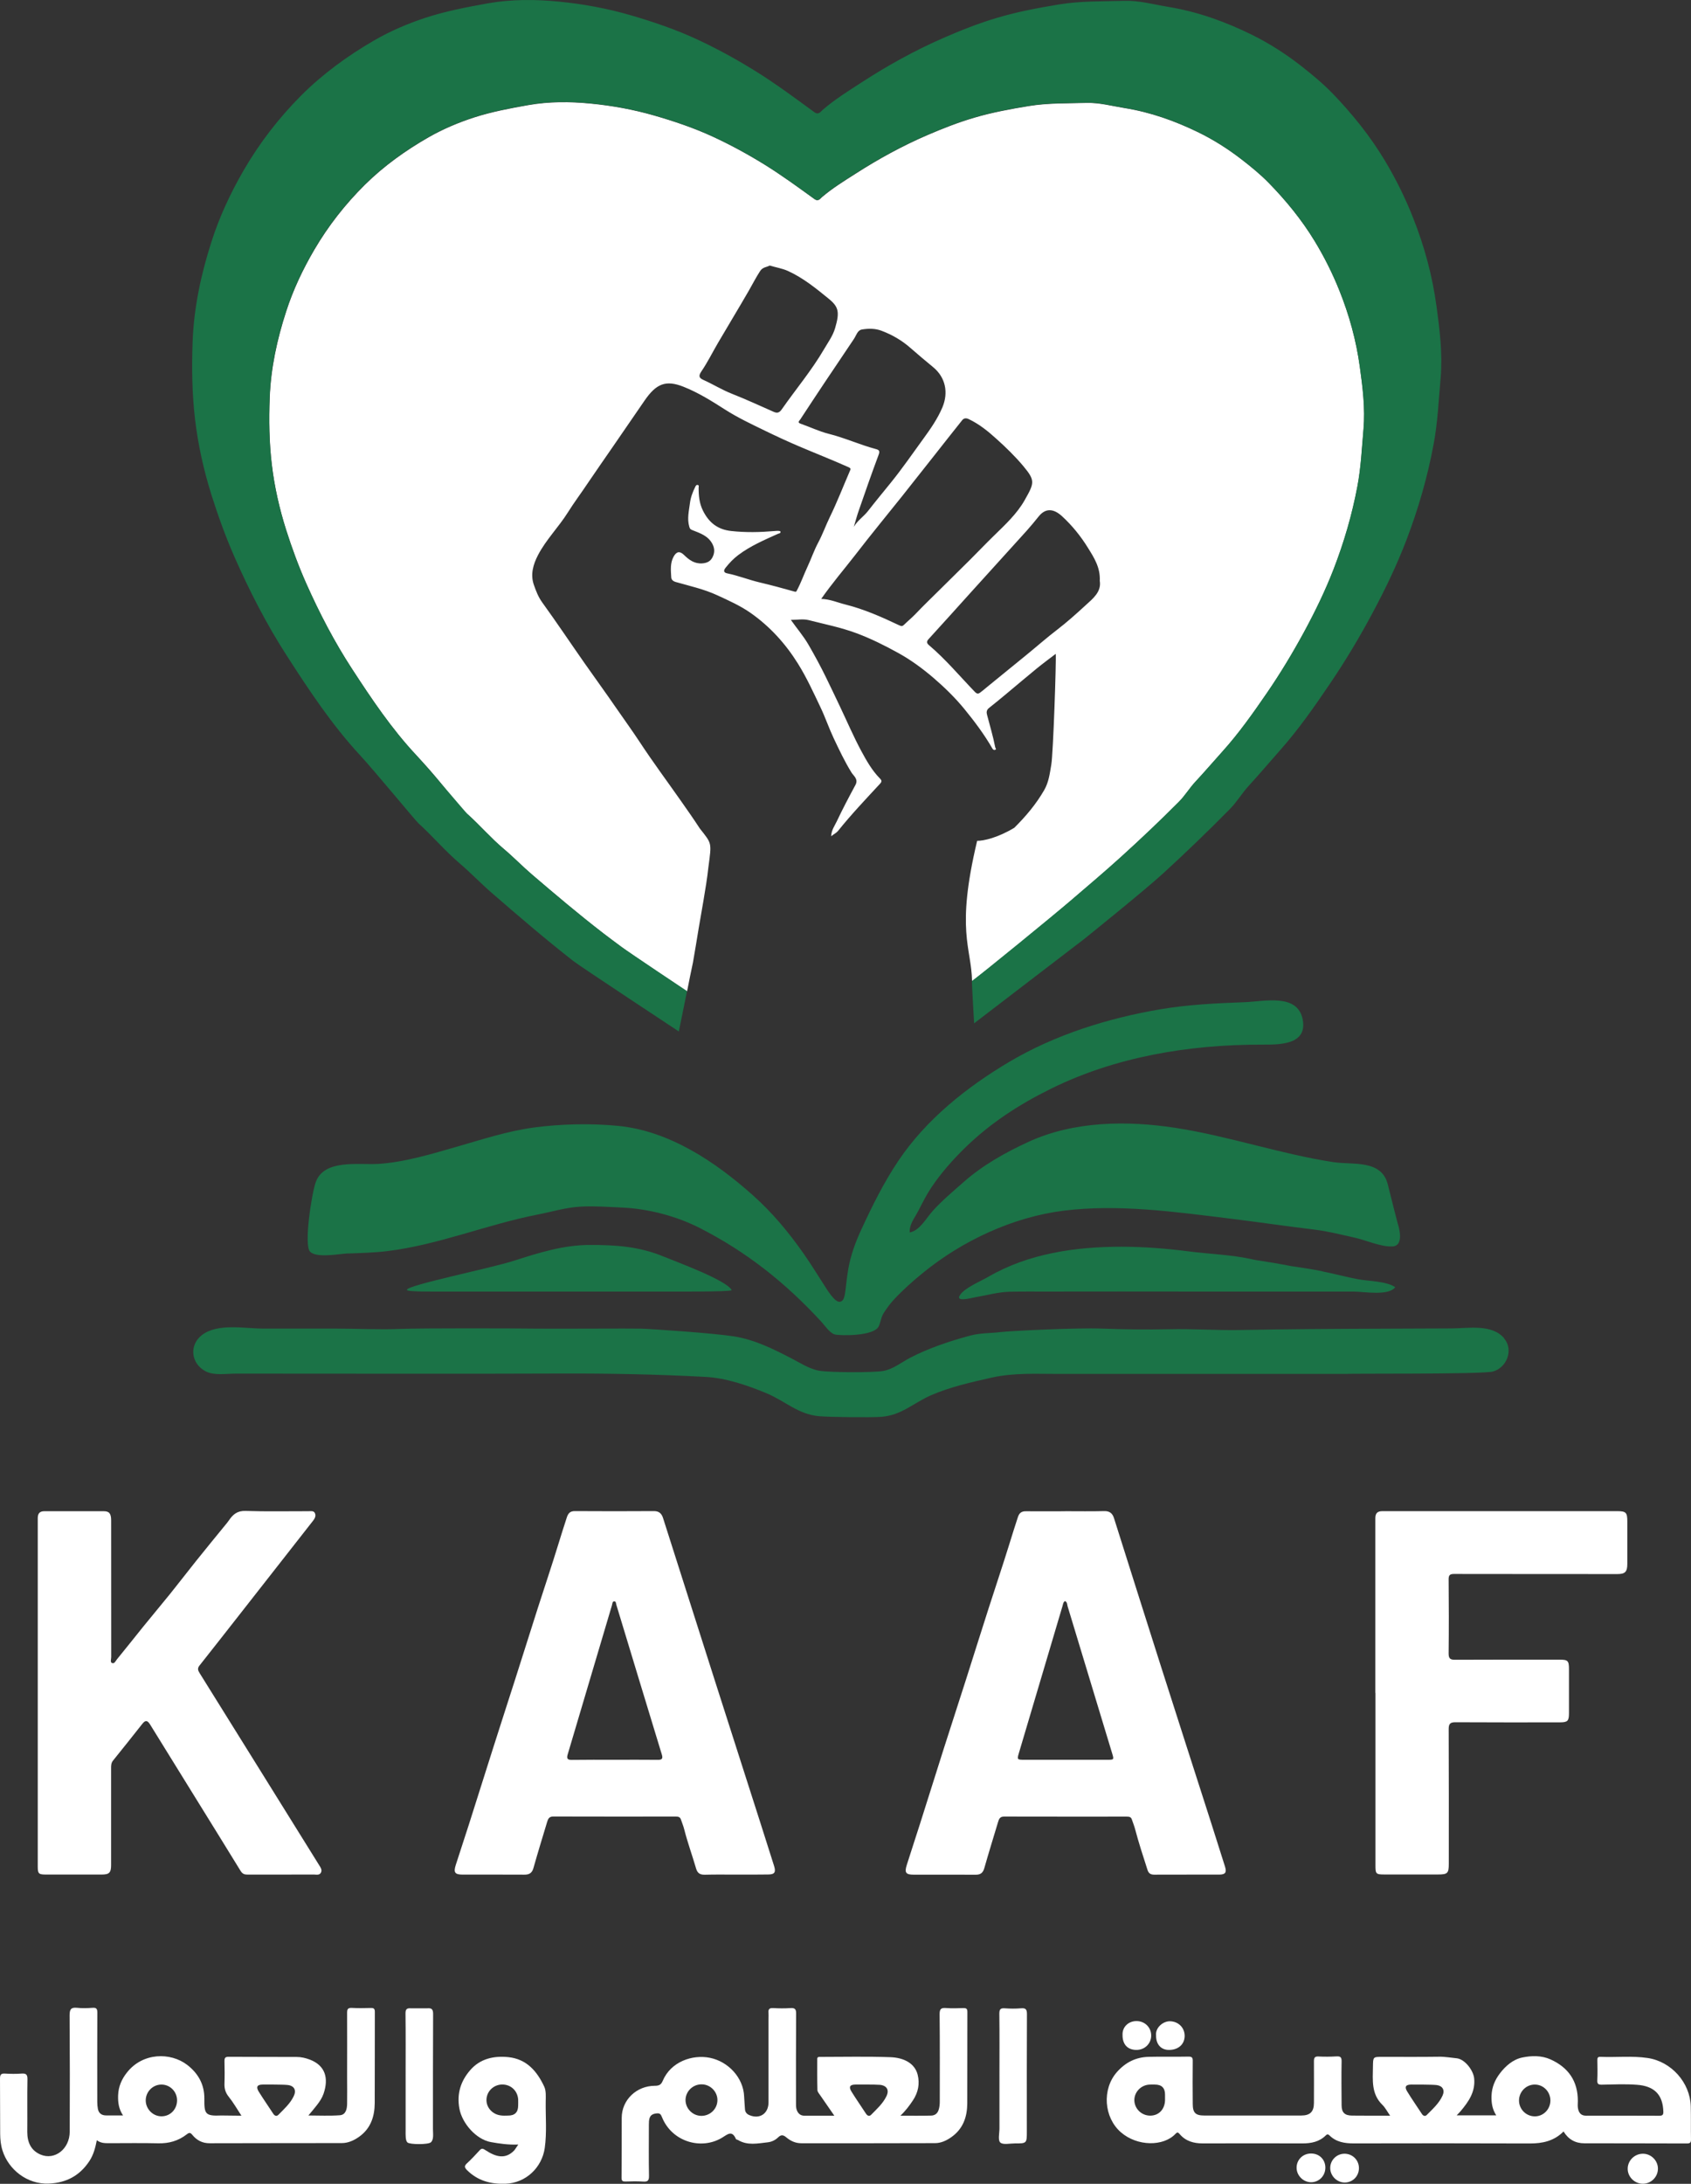
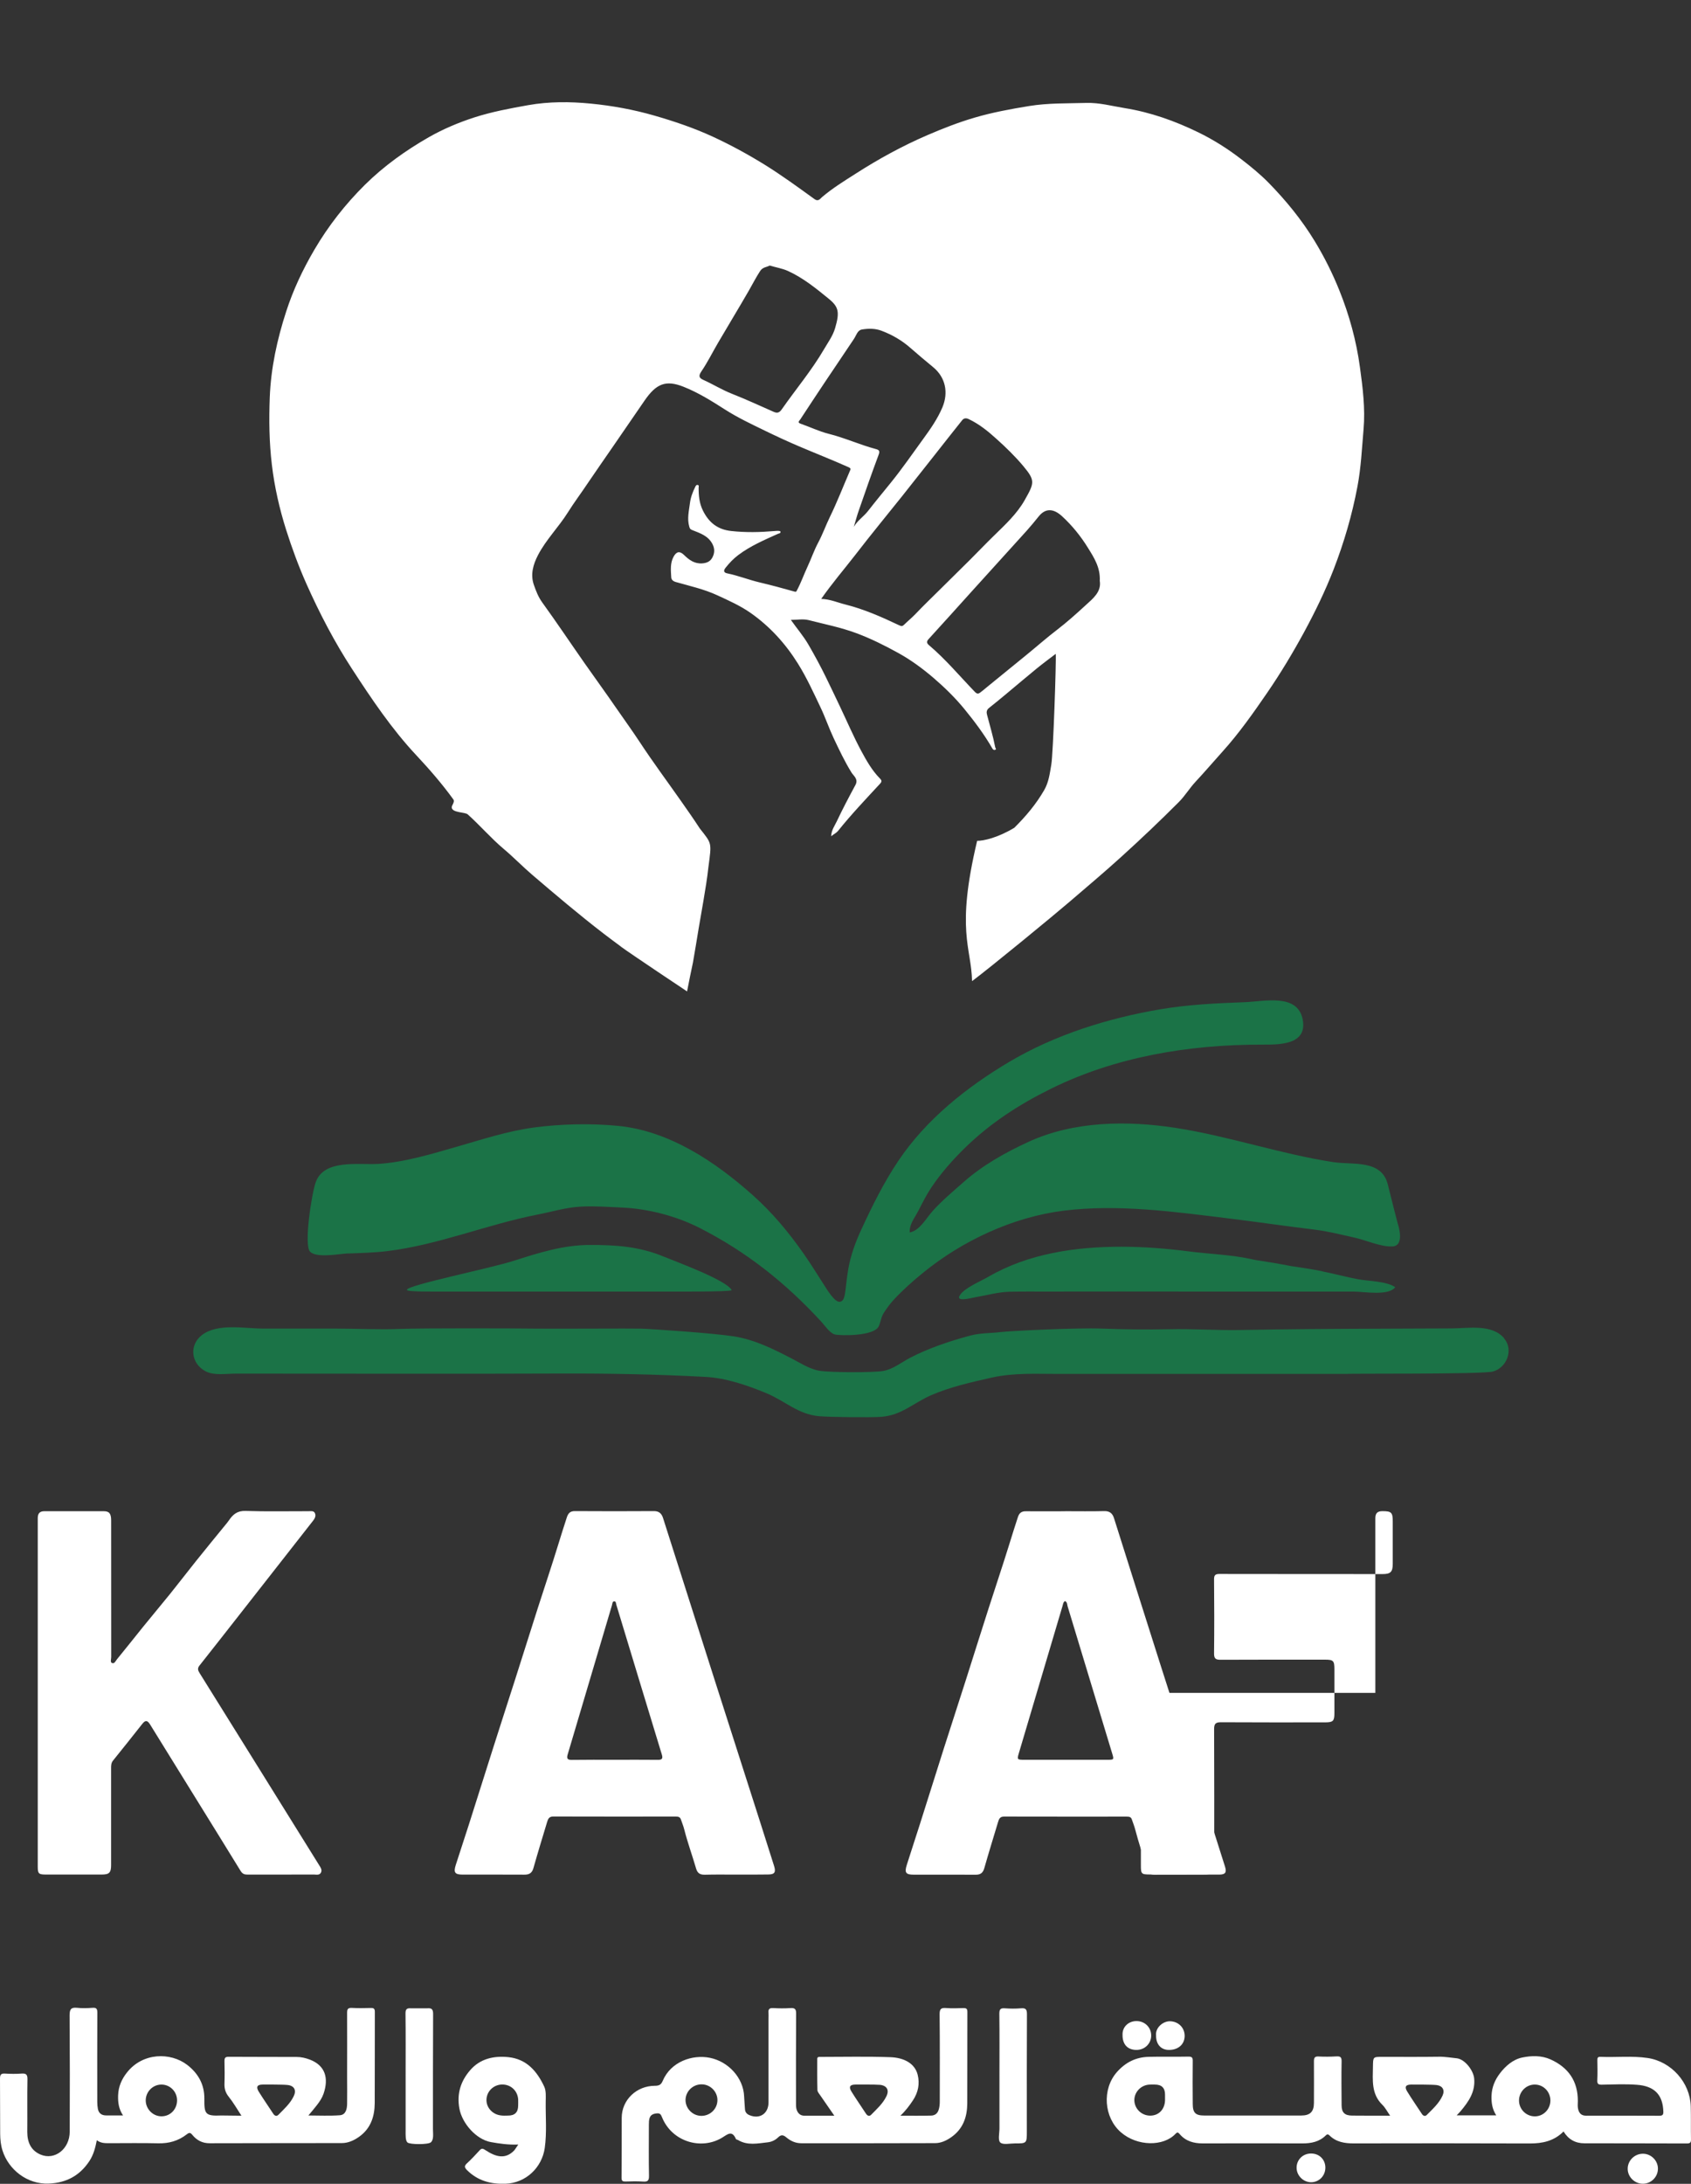
<svg xmlns="http://www.w3.org/2000/svg" id="Layer_1" data-name="Layer 1" viewBox="0 0 303.21 391.47">
  <rect x="0" y="0" width="303.21" height="391.47" fill="#333333" stroke="none" />
  <defs>
    <style>
      .cls-1 {
        fill: #1b7347;
      }

      .cls-1, .cls-2 {
        stroke-width: 0px;
      }

      .cls-2 {
        fill: #fff;
      }
    </style>
  </defs>
  <path class="cls-2" d="m131.92,336.04c-1.83,0-3.65-.03-5.48.02-.87.02-1.36-.2-1.63-1.12-.68-2.34-1.52-4.63-2.12-7-.15-.61-.4-1.19-.6-1.79-.15-.44-.48-.51-.88-.51-7.34.01-14.68.01-22.01-.01-.75,0-.92.42-1.09.96-.83,2.76-1.68,5.51-2.46,8.28-.25.89-.75,1.19-1.63,1.18-3.69-.02-7.37-.01-11.06-.01-1.39,0-1.67-.37-1.24-1.72.78-2.44,1.59-4.86,2.37-7.3,1.44-4.52,2.86-9.05,4.3-13.57,1.32-4.16,2.67-8.3,4-12.46,1.36-4.26,2.7-8.52,4.06-12.78,1.22-3.8,2.5-7.59,3.67-11.41.5-1.61,1-3.23,1.53-4.83.25-.73.61-1.1,1.44-1.09,4.72.03,9.44.03,14.16,0,.94-.01,1.39.46,1.64,1.24,3.13,9.8,6.24,19.6,9.37,29.4,2.67,8.35,5.35,16.69,8.02,25.04.85,2.64,1.68,5.29,2.52,7.93.36,1.15.09,1.53-1.09,1.53-1.93.03-3.86.02-5.79.02h0Zm-21.64-20.58c2.55,0,5.1-.02,7.65.01.75.01.98-.19.74-.96-2.73-8.94-5.44-17.88-8.15-26.82-.08-.25-.04-.64-.39-.63-.34.01-.32.42-.39.66-2.65,8.92-5.29,17.86-7.95,26.78-.22.75-.03.99.74.98,2.58-.04,5.16-.02,7.75-.02h0Z" />
  <path class="cls-2" d="m190.99,270.9c2.34,0,4.69.04,7.03-.02.98-.02,1.47.44,1.73,1.27,2.78,8.77,5.54,17.55,8.34,26.32,3.02,9.48,6.08,18.95,9.12,28.43.83,2.58,1.64,5.15,2.45,7.73.32,1.03.05,1.4-1.02,1.41-3.89.01-7.79-.01-11.68.01-.64,0-1-.22-1.2-.84-.78-2.42-1.57-4.83-2.22-7.29-.16-.61-.4-1.2-.6-1.79-.15-.44-.5-.48-.9-.48-7.34,0-14.68.01-22.01-.01-.76,0-.91.46-1.07.98-.83,2.76-1.68,5.51-2.47,8.28-.24.84-.69,1.17-1.54,1.16-3.72-.02-7.44,0-11.16-.01-1.37,0-1.63-.37-1.2-1.73.77-2.44,1.58-4.87,2.35-7.3,1.44-4.52,2.85-9.05,4.29-13.57,1.33-4.16,2.68-8.3,4.01-12.46,1.36-4.26,2.69-8.53,4.06-12.78,1.23-3.84,2.52-7.65,3.71-11.5.49-1.58.98-3.16,1.5-4.73.24-.74.63-1.09,1.46-1.07,2.34.02,4.68,0,7.02,0h0Zm-.03,16.11c-.33.19-.34.56-.44.88-2.62,8.79-5.22,17.59-7.83,26.38-.34,1.14-.3,1.19.95,1.19h14.89c1.23,0,1.24-.01.87-1.21-2.66-8.78-5.31-17.56-7.98-26.34-.08-.31-.04-.71-.46-.9h0Z" />
  <path class="cls-2" d="m6.77,303.46v-31.32c0-.86.37-1.24,1.19-1.24,3.55,0,7.1-.01,10.65,0,.99,0,1.32.45,1.32,1.65,0,8.17,0,16.33.01,24.5,0,.36-.2.9.12,1.05.46.22.67-.36.91-.65,1.57-1.91,3.1-3.86,4.66-5.79,1.61-1.99,3.26-3.95,4.87-5.94,1.56-1.94,3.07-3.91,4.62-5.85,1.86-2.31,3.73-4.61,5.61-6.9.13-.16.24-.31.35-.47.7-1.04,1.5-1.7,2.95-1.65,3.75.13,7.51.04,11.26.05.44,0,.98-.13,1.19.38.2.47-.03.93-.34,1.32-4.28,5.46-8.56,10.93-12.84,16.39-2.51,3.2-5.01,6.4-7.54,9.59-.39.49-.27.86.04,1.35,7.15,11.46,14.28,22.94,21.42,34.41.26.41.56.82.35,1.3-.25.56-.82.39-1.28.39-3.96.01-7.92,0-11.89.01-.57,0-.93-.11-1.29-.71-5.37-8.74-10.8-17.44-16.18-26.17-.5-.81-.86-.84-1.42-.13-1.74,2.2-3.48,4.4-5.24,6.57-.34.42-.35.86-.35,1.35v17.37c0,1.38-.33,1.71-1.68,1.71-3.34,0-6.68.01-10.03,0-1.3,0-1.44-.17-1.44-1.46v-31.11Z" />
-   <path class="cls-2" d="m246.61,303.47v-31.32c0-.94.43-1.26,1.28-1.26h42.06c1.6,0,1.84.24,1.84,1.82v7.65c0,1.43-.41,1.81-1.81,1.81-9.75-.01-19.5,0-29.25-.02-.76,0-.99.21-.98.99.04,4.41.05,8.82,0,13.23-.01.92.26,1.17,1.16,1.16,6.24-.03,12.47-.02,18.71-.02,1.53,0,1.71.19,1.71,1.74v7.86c0,1.4-.24,1.63-1.61,1.64-6.24,0-12.47.02-18.71-.02-1-.01-1.26.29-1.25,1.28.04,8.03.02,16.06.02,24.08,0,1.73-.21,1.93-1.98,1.93h-9.51c-1.59,0-1.66-.09-1.66-1.66v-30.89h-.02Z" />
+   <path class="cls-2" d="m246.61,303.47v-31.32c0-.94.43-1.26,1.28-1.26c1.6,0,1.84.24,1.84,1.82v7.65c0,1.43-.41,1.81-1.81,1.81-9.75-.01-19.5,0-29.25-.02-.76,0-.99.21-.98.99.04,4.41.05,8.82,0,13.23-.01.92.26,1.17,1.16,1.16,6.24-.03,12.47-.02,18.71-.02,1.53,0,1.71.19,1.71,1.74v7.86c0,1.4-.24,1.63-1.61,1.64-6.24,0-12.47.02-18.71-.02-1-.01-1.26.29-1.25,1.28.04,8.03.02,16.06.02,24.08,0,1.73-.21,1.93-1.98,1.93h-9.51c-1.59,0-1.66-.09-1.66-1.66v-30.89h-.02Z" />
  <path class="cls-2" d="m249.26,379.26c-.53-.76-.87-1.44-1.39-1.95-2.01-1.95-1.72-4.43-1.69-6.87.03-1.73,0-1.73,1.72-1.73,3.38,0,6.75.03,10.13-.02,1.07-.02,2.11.18,3.17.28,1.43.14,2.98,2.13,3.13,3.6.24,2.42-1.01,4.19-2.44,5.89-.19.23-.41.43-.7.74h7.1c-.71-1.09-.89-2.25-.85-3.49.05-1.54.61-2.86,1.5-4.03,1.03-1.35,2.39-2.52,4.02-2.85,1.64-.34,3.43-.39,5.06.34,3.19,1.44,4.91,3.88,4.9,7.45,0,.41-.05.84.01,1.24.13.81.5,1.4,1.45,1.4,4.38-.01,8.75-.01,13.13.01.58,0,.76-.15.74-.74-.09-3.09-1.67-4.59-4.73-4.81-2.09-.16-4.2-.06-6.3-.02-.63.01-.84-.13-.81-.79.06-1.2.03-2.41.01-3.62-.01-.45.12-.6.58-.58,2.82.12,5.64-.21,8.45.21,4.22.63,7.6,4.39,7.72,8.67.05,1.96,0,3.93.04,5.89.01.56-.12.76-.73.76-6.13-.03-12.27-.01-18.4-.03-1.6,0-2.85-.69-3.72-2.12-1.71,1.72-3.78,2.16-6.07,2.15-10.51-.04-21.02-.03-31.53-.01-1.64,0-3.16-.23-4.38-1.44-.27-.26-.43-.22-.67.02-1.16,1.14-2.6,1.42-4.17,1.42-5.96-.02-11.92-.01-17.88,0-1.62,0-3.07-.4-4.15-1.69-.27-.32-.44-.34-.72-.04-2.15,2.31-6.87,2.29-9.81-.27-3.04-2.64-3.43-7.72-.69-10.81,1.57-1.76,3.41-2.65,5.68-2.71,2.38-.06,4.76.01,7.13-.04.68-.01.78.23.77.82-.03,2.55-.02,5.1,0,7.65,0,1.6.49,2.09,2.07,2.09h17.37c1.6,0,2.29-.67,2.29-2.27,0-2.48.02-4.96,0-7.44,0-.65.14-.91.84-.87,1.06.06,2.14.04,3.2-.02.71-.04.93.15.92.89-.05,2.62-.02,5.24,0,7.86,0,1.31.56,1.85,1.87,1.86,2.24.02,4.47.02,6.86.02h-.03Zm-40.36-3.78c0-1.2-.6-1.8-1.83-1.8-.34,0-.69-.02-1.03.01-1.53.11-2.71,1.42-2.64,2.9.08,1.5,1.35,2.68,2.88,2.66,1.51-.02,2.56-1.12,2.62-2.74v-1.03h0Zm69.1,1.08c.01-1.57-1.21-2.85-2.75-2.88-1.58-.03-2.88,1.27-2.88,2.87.01,1.55,1.27,2.82,2.82,2.83,1.54.01,2.79-1.25,2.81-2.82h0Zm-24.94-2.88c-.98,0-1.26.39-.75,1.22.84,1.38,1.77,2.7,2.65,4.05.24.37.59.46.86.19,1.06-1.07,2.22-2.09,2.85-3.5.43-.98,0-1.73-1.07-1.87-.88-.11-4.54-.09-4.54-.09h0Z" />
  <path class="cls-2" d="m43.29,379.26c-.8-1.22-1.46-2.38-2.29-3.41-.58-.73-.78-1.45-.75-2.34.05-1.34.03-2.69,0-4.03,0-.55.11-.78.73-.78,4.07.03,8.13.01,12.2.03.82,0,1.63.19,2.39.48,2.75,1.06,3.41,3.31,2.44,6.13-.26.75-.71,1.41-1.19,2.03-.46.6-.95,1.17-1.52,1.85,1.91,0,3.79.1,5.64-.04,1.06-.08,1.28-1.1,1.3-2.03.03-1.58,0-3.17,0-4.76,0-3.86.02-7.72,0-11.58,0-.66.15-.9.85-.87,1.13.06,2.27.04,3.41.01.53-.02.71.15.71.7-.02,5.44.01,10.89-.02,16.33-.01,2.42-.72,4.58-2.8,6.06-.93.66-1.96,1.13-3.11,1.13-7.89.02-15.78,0-23.67.03-1.33.01-2.33-.53-3.13-1.51-.35-.43-.57-.42-.99-.09-1.5,1.17-3.21,1.66-5.13,1.61-2.96-.07-5.93-.02-8.89-.02-.72,0-1.43-.02-2.11-.53-.27,1.36-.59,2.6-1.33,3.73-1.73,2.62-4.14,3.91-7.27,4.04-3.91.17-7.24-2.53-8.31-5.92-.32-1-.41-1.99-.42-3-.03-3.31,0-6.62-.03-9.92,0-.76.25-.92.94-.88.96.06,1.93.07,2.89,0,.84-.06,1.11.15,1.09,1.05-.06,3.13,0,6.27-.03,9.41,0,1.83.64,3.32,2.38,4.06,2.55,1.08,5.22-1.01,5.23-4.09.03-6.96.03-13.92-.02-20.88,0-1.07.25-1.45,1.34-1.34.92.1,1.86.07,2.79,0,.71-.05.84.22.84.87-.02,5.34-.02,10.68-.01,16.02,0,.41.04.82.11,1.23.15.78.67,1.16,1.44,1.17.96.02,1.93,0,3.07,0-.78-1.16-.93-2.36-.88-3.64.06-1.54.64-2.85,1.55-4.01,2.85-3.67,7.86-3.68,10.82-1.42,1.99,1.52,3.11,3.53,3.09,6.05-.02,2.77.12,3.16,3.06,3.03,1.17,0,2.33.04,3.59.04h0Zm-11.54-2.78c-.02-1.56-1.28-2.81-2.82-2.8s-2.8,1.29-2.8,2.84,1.31,2.89,2.89,2.85c1.55-.03,2.74-1.29,2.73-2.89Zm15.33-2.8c-.96.01-1.21.41-.69,1.26.83,1.34,1.74,2.64,2.6,3.96.26.4.6.53.93.2,1.01-1.03,2.1-2,2.74-3.32.52-1.07.12-1.87-1.05-2.02-.84-.11-4.53-.08-4.53-.08h0Z" />
  <path class="cls-2" d="m149.6,379.26c-.89-1.28-1.7-2.45-2.51-3.63-.21-.3-.51-.64-.52-.96-.05-1.86-.03-3.72-.03-5.58,0-.42.32-.37.59-.37,4.17,0,8.34-.1,12.51.05,2.55.09,4.41,1.18,4.9,3.13.41,1.62.1,3.2-.85,4.62-.62.93-1.28,1.83-2.24,2.74,1.98,0,3.76.03,5.53-.02.57-.02,1.06-.29,1.3-.95.19-.54.23-1.07.23-1.62,0-5.2.03-10.41-.03-15.61,0-.96.28-1.16,1.15-1.1,1.03.08,2.07.04,3.1.01.5-.01.73.09.73.67-.02,5.48,0,10.96-.02,16.44-.02,2.39-.74,4.5-2.78,5.97-.9.65-1.9,1.13-3,1.13-7.99.03-15.99.02-23.98.02-1.03,0-1.91-.4-2.67-1.04-.53-.45-.94-.55-1.49-.01-.49.48-1.14.8-1.84.88-1.81.2-3.64.62-5.35-.41-.11-.07-.32-.07-.36-.16-.72-1.68-1.52-.84-2.54-.23-3.72,2.22-8.97.71-10.74-3.73-.17-.41-.32-.7-.85-.66-.64.05-1.17.22-1.37.87-.11.35-.12.75-.12,1.12,0,3.07-.04,6.14.02,9.2.02.9-.26,1.1-1.09,1.04-1.03-.07-2.07-.04-3.1-.01-.49.01-.73-.06-.73-.66.03-3.58.03-7.17.03-10.75,0-3.22,2.66-5.75,5.94-5.75.74,0,1.11-.18,1.4-.86,1.46-3.49,5.36-4.78,8.45-4.16,3.32.66,6.04,3.58,6.16,6.95.03.75.11,1.51.15,2.26.03.55.34.89.82,1.08,1.83.76,3.4-.29,3.4-2.29v-14.99c0-.34.03-.69,0-1.03-.07-.65.12-.93.83-.89,1.03.06,2.07.07,3.1,0,.79-.05,1.03.17,1.02,1-.04,5.38-.02,10.75-.02,16.13,0,.41,0,.8.16,1.21.25.62.69.94,1.31.95,1.77.02,3.51,0,5.41,0h0Zm-23.85.03c1.56.01,2.85-1.21,2.89-2.76.04-1.53-1.22-2.85-2.77-2.89-1.61-.04-2.94,1.24-2.95,2.81,0,1.54,1.28,2.83,2.83,2.84h0Zm27.61-5.61c-.96.01-1.21.41-.69,1.25.83,1.34,1.74,2.64,2.6,3.96.26.4.6.54.93.21,1.01-1.03,2.1-2,2.74-3.32.54-1.1.1-1.91-1.14-2.05-.82-.08-4.44-.05-4.44-.05Z" />
  <path class="cls-2" d="m92.93,384.43c-1.8.07-3.36-.16-4.92-.44-2.61-.46-5.15-3.34-5.64-6.01-.49-2.7.26-4.94,1.93-6.87,1.76-2.05,4.2-2.61,6.82-2.35,3.3.33,5.18,2.53,6.47,5.3.35.76.27,1.75.26,2.63-.04,2.78.22,5.57-.17,8.35-.5,3.51-3.37,6.29-7.05,6.42-2.63.09-4.98-.53-6.9-2.45-.48-.48-.49-.77.02-1.23.78-.72,1.51-1.5,2.23-2.29.38-.42.59-.37,1.07-.05,1.86,1.23,3.58,1.69,5.16.04.21-.25.37-.55.72-1.05Zm-1.84-5.19c1.21.01,1.82-.59,1.82-1.8,0-.38.02-.76,0-1.14-.13-1.56-1.36-2.66-2.9-2.63-1.49.03-2.71,1.19-2.78,2.65-.08,1.46,1.08,2.75,2.64,2.9.4.06.81.02,1.23.02h-.01Z" />
  <path class="cls-2" d="m72.73,372.12c0-3.72.03-7.44-.02-11.16-.01-.8.23-1,.98-.95,1.04-.01,1.82-.01,2.89,0,.84-.07,1.08.16,1.08,1.05-.04,6.86-.02,13.71-.03,20.57,0,.85.19,1.92-.38,2.41-.48.42-3.76.41-4.19.02-.38-.34-.33-1.36-.33-2.1-.01-3.28,0-6.55,0-9.83h0Z" />
  <path class="cls-2" d="m179.21,372.12c0-3.72.03-7.44-.02-11.16,0-.8.23-1,.98-.95.96.07,1.93.08,2.89,0,.84-.07,1.08.16,1.08,1.05-.04,6.99-.02,13.99-.02,20.98,0,2.19,0,2.2-2.17,2.19-.89,0-2.09.29-2.59-.16-.45-.41-.15-1.66-.15-2.53v-9.42h0Z" />
  <path class="cls-2" d="m297.28,388.81c-.03,1.47-1.25,2.66-2.72,2.65-1.51-.01-2.76-1.29-2.7-2.78.05-1.46,1.31-2.63,2.78-2.6s2.67,1.27,2.64,2.73Z" />
  <path class="cls-2" d="m201.28,364.8c-.07-1.51,1.14-2.53,2.55-2.5,1.46.02,2.59,1.14,2.59,2.59s-1.17,2.61-2.7,2.58c-1.56-.03-2.45-1.01-2.44-2.67h0Z" />
  <path class="cls-2" d="m207.29,364.87c-.15-1.4,1.27-2.56,2.49-2.54,1.51.03,2.65,1.15,2.64,2.65-.02,1.51-1.17,2.51-2.86,2.49-1.41-.02-2.29-1.03-2.27-2.6h0Z" />
  <path class="cls-2" d="m235.1,386.04c1.46,0,2.54,1.07,2.55,2.52,0,1.48-1.13,2.64-2.58,2.63-1.38-.01-2.56-1.18-2.58-2.57-.02-1.45,1.12-2.59,2.61-2.58Z" />
-   <path class="cls-2" d="m243.67,388.62c.02,1.47-1.12,2.63-2.57,2.62-1.38-.01-2.55-1.17-2.58-2.55-.03-1.41,1.09-2.57,2.49-2.61,1.46-.04,2.64,1.09,2.66,2.54h0Z" />
  <path class="cls-2" d="m111.33,169.68c-1.04-.78-2.09-1.54-3.12-2.34-4.38-3.37-8.6-6.95-12.8-10.54-1.74-1.49-3.33-3.14-5.08-4.61-2.29-1.93-4.24-4.21-6.47-6.21-.47-.42-2.8-.26-2.86-1.24-.02-.4.62-.99.28-1.45-2.02-2.79-4.28-5.39-6.62-7.89-4.44-4.74-8.02-10.09-11.54-15.49-3.16-4.85-5.82-9.97-8.18-15.26-1.4-3.15-2.59-6.39-3.63-9.66-1.2-3.8-2.09-7.69-2.56-11.67-.48-4-.53-8.02-.38-12.04.2-5.29,1.32-10.44,2.95-15.45,1.25-3.87,2.99-7.55,5.06-11.08,2.51-4.28,5.54-8.14,9.05-11.62,3.42-3.38,7.31-6.16,11.47-8.54,2.58-1.47,5.34-2.63,8.15-3.54,3.14-1.01,6.4-1.62,9.66-2.2,3.73-.66,7.51-.64,11.2-.28,3.81.37,7.62,1.06,11.35,2.13,3.62,1.04,7.17,2.24,10.57,3.81,3.16,1.46,6.23,3.13,9.21,4.97,3.12,1.93,6.07,4.09,9.03,6.23.67.48,1.03-.12,1.3-.35,1.88-1.61,3.98-2.9,6.05-4.22,4.11-2.64,8.38-4.98,12.88-6.92,2.76-1.19,5.55-2.28,8.41-3.12,3.19-.94,6.49-1.55,9.8-2.09,3.43-.56,6.83-.46,10.26-.56,2.36-.07,4.61.56,6.9.93,4.62.74,9,2.3,13.19,4.34,2.71,1.32,5.27,2.94,7.66,4.78,1.73,1.33,3.44,2.72,4.97,4.28,3.11,3.18,5.92,6.62,8.24,10.43,1.72,2.83,3.2,5.78,4.43,8.85,1.78,4.42,3.04,9.01,3.68,13.71.51,3.68.98,7.44.66,11.17-.3,3.43-.45,6.87-1.1,10.29-.96,5.09-2.4,10.01-4.26,14.82-1.51,3.89-3.33,7.63-5.32,11.3-2.03,3.73-4.21,7.35-6.61,10.85-2.5,3.64-5.05,7.26-8,10.53-1.62,1.8-3.2,3.65-4.85,5.42-1.07,1.15-1.87,2.51-3,3.64-3.36,3.37-6.81,6.64-10.33,9.83-3.03,2.75-6.16,5.38-9.27,8.05-2.82,2.42-14.04,11.65-17.46,14.21-.13-6.11-2.94-8.99.91-25.15,1.15,0,3.63-.52,6.66-2.34,2.05-2.03,3.91-4.23,5.36-6.75.83-1.43,1.01-3.02,1.28-4.59.34-1.95.91-18.76.79-19.84-1.19.91-2.32,1.74-3.41,2.63-1.8,1.47-3.57,2.98-5.35,4.46-1.06.88-2.13,1.77-3.21,2.62-.43.33-.47.76-.35,1.19.5,1.94,1.09,3.87,1.47,5.84.03.18.3.36-.03.47-.18.06-.32,0-.47-.23-1.44-2.51-3.18-4.83-5-7.06-1.66-2.03-3.55-3.88-5.54-5.59-1.96-1.68-4.05-3.22-6.31-4.47-2.44-1.35-4.92-2.59-7.55-3.57-2.8-1.04-5.7-1.61-8.56-2.34-.96-.25-2.04-.04-3.18-.04,1.06,1.51,2.25,2.88,3.16,4.45,1.11,1.92,2.17,3.87,3.14,5.86.84,1.72,1.66,3.44,2.48,5.17,1.28,2.69,2.45,5.43,3.86,8.05.93,1.72,1.91,3.46,3.31,4.88.37.38.4.57.02.98-2.56,2.77-5.16,5.5-7.52,8.45-.28.34-.72.55-1.23.94.06-1.12.63-1.86,1-2.64,1.05-2.23,2.2-4.4,3.37-6.57.55-1.03-.34-1.6-.72-2.21-1.23-1.99-2.22-4.09-3.21-6.19-.86-1.83-1.51-3.76-2.38-5.57-1.25-2.62-2.46-5.28-4.01-7.76-2.24-3.59-5.03-6.66-8.49-9.09-1.86-1.3-3.93-2.22-5.99-3.17-2.38-1.1-4.91-1.65-7.39-2.36-.58-.16-.83-.46-.85-.86-.07-1.24-.22-2.51.42-3.69.51-.93,1.1-1.06,1.86-.32.91.89,1.86,1.61,3.27,1.52.84-.06,1.46-.35,1.83-1.06.41-.78.45-1.57,0-2.43-.79-1.49-2.25-1.93-3.64-2.49-.34-.14-.4-.25-.5-.58-.42-1.43-.07-2.82.11-4.22.13-1.04.49-2,.95-2.93.09-.19.2-.4.44-.35.29.06.17.33.17.51,0,1.42.12,2.79.79,4.12,1.07,2.14,2.64,3.37,5.07,3.63,2.56.28,5.11.23,7.67.01.38-.03.75-.08,1.11.02.16.41-.23.39-.39.46-2.46,1.11-4.95,2.17-7.13,3.81-.88.66-1.61,1.43-2.29,2.29-.47.59-.24.89.3,1,1.96.4,3.83,1.15,5.76,1.61,2.11.5,4.2,1.06,6.28,1.65.39.11.37-.07.48-.26.71-1.32,1.2-2.74,1.83-4.09.69-1.47,1.21-3.02,1.97-4.44.8-1.5,1.36-3.09,2.1-4.61,1.3-2.67,2.38-5.46,3.56-8.19.16-.37.26-.49-.29-.73-2.91-1.3-5.88-2.46-8.81-3.71-2.09-.89-4.16-1.85-6.21-2.85-2.39-1.16-4.8-2.3-7.04-3.73-2.41-1.54-4.83-3.06-7.49-4.11-3.15-1.24-4.86-.57-6.97,2.5-1.88,2.73-3.76,5.46-5.63,8.19-1.47,2.15-2.98,4.28-4.44,6.45-1.21,1.82-2.53,3.57-3.69,5.42-1.66,2.64-3.91,4.87-5.35,7.65-.85,1.64-1.39,3.47-.72,5.34.38,1.08.78,2.14,1.49,3.12,2.59,3.58,5.05,7.26,7.59,10.89,1.87,2.67,3.8,5.31,5.64,7.99,1.42,2.06,2.9,4.09,4.28,6.19,2.34,3.56,4.89,6.99,7.34,10.48,1.16,1.65,2.31,3.29,3.41,4.98,2.19,2.77,2.12,2.47,1.54,6.89-.22,2.04-.56,4.06-.9,6.09-.27,1.62-.56,3.24-.84,4.86-.35,2.05-.66,4.11-1.03,6.15-.37,1.76-.73,3.48-1.06,5.21,0,0-10.17-6.77-11.87-8.03h0Zm35.92-62.32c1.62.05,2.94.66,4.32,1,3.36.84,6.52,2.24,9.64,3.72.46.22.62.18.91-.1.66-.65,1.4-1.25,2.03-1.91,1.41-1.49,2.9-2.91,4.36-4.36,1.82-1.81,3.65-3.6,5.47-5.41,1.43-1.43,2.82-2.89,4.27-4.3,2.01-1.96,4.1-3.9,5.48-6.34,1.74-3.08,1.93-3.5-.22-6.08-1.46-1.75-3.12-3.36-4.82-4.89-1.52-1.38-3.12-2.68-5.01-3.57-.49-.23-.88-.14-1.15.2-1.72,2.14-3.41,4.31-5.11,6.46-1.91,2.42-3.82,4.85-5.74,7.26-1.31,1.65-2.66,3.28-3.97,4.93-1.48,1.85-2.97,3.7-4.41,5.58-1.98,2.55-4.09,5-6.05,7.81Zm49.95-3.24c.12-2.4-1.05-4.19-2.12-5.91-1.28-2.08-2.84-4.01-4.65-5.67-1.48-1.36-2.92-1.52-4.17.02-.7.87-1.41,1.73-2.15,2.56-3.33,3.69-6.67,7.37-10.01,11.05-2.53,2.8-5.05,5.62-7.6,8.4-.43.46-.3.76.06,1.07,2.99,2.53,5.5,5.54,8.21,8.35.39.41.62.42.97.17.41-.29.79-.63,1.18-.95,2.41-1.97,4.83-3.93,7.24-5.9,1.79-1.46,3.52-2.99,5.35-4.39,1.81-1.39,3.51-2.91,5.18-4.45,1.3-1.18,2.83-2.39,2.51-4.35h0Zm-44.1-9.68c.66-1.14,1.76-1.84,2.53-2.82,1.33-1.71,2.72-3.39,4.09-5.08,2.06-2.54,3.92-5.25,5.85-7.9,1.29-1.77,2.54-3.57,3.4-5.59,1.12-2.65.6-5.39-1.67-7.25-1.36-1.12-2.71-2.25-4.03-3.41-1.55-1.37-3.3-2.38-5.21-3.1-1.13-.43-2.37-.42-3.53-.22-.79.14-.99,1.06-1.41,1.68-1.72,2.59-3.48,5.16-5.2,7.74-1.49,2.22-2.95,4.46-4.42,6.69-.2.3-.6.55.1.79,1.66.58,3.27,1.36,4.97,1.79,2.91.73,5.63,1.98,8.52,2.75.53.14.71.35.46,1-1.22,3.26-2.37,6.56-3.51,9.85-.37,1.02-.63,2.06-.94,3.08h0Zm-15.08-46.84c-.55.31-1.24.26-1.72.98-.75,1.15-1.36,2.36-2.04,3.54-1.8,3.12-3.67,6.19-5.49,9.3-1.01,1.72-1.89,3.52-3.01,5.16-.56.82-.4,1.18.33,1.51,1.76.79,3.39,1.81,5.2,2.52,2.52.99,4.99,2.14,7.47,3.23.67.29,1.04.09,1.45-.51,2.49-3.56,5.3-6.9,7.51-10.67.73-1.26,1.62-2.44,2.03-3.87.83-2.85.63-3.78-1.16-5.24-2.28-1.86-4.56-3.72-7.29-4.97-1.07-.48-2.15-.63-3.28-.98Z" />
-   <path class="cls-1" d="m257.57,54.87c-.73-5.43-2.17-10.74-4.2-15.85-1.4-3.55-3.09-6.96-5.05-10.23-2.65-4.41-5.85-8.38-9.4-12.06-1.75-1.8-3.7-3.41-5.67-4.95-2.73-2.13-5.65-4-8.74-5.53-4.78-2.36-9.78-4.16-15.05-5.02-2.61-.43-5.18-1.16-7.87-1.08-3.91.12-7.79,0-11.71.65-3.78.62-7.54,1.33-11.18,2.42-3.26.97-6.45,2.23-9.6,3.61-5.13,2.24-10.01,4.95-14.7,8-2.36,1.53-4.76,3.02-6.9,4.88-.31.27-.72.96-1.48.4-3.38-2.47-6.74-4.97-10.3-7.2-3.4-2.13-6.9-4.06-10.51-5.75-3.88-1.82-7.93-3.2-12.06-4.41-4.26-1.24-8.6-2.04-12.95-2.46-4.21-.42-8.52-.44-12.78.32-3.72.67-7.44,1.38-11.02,2.54-3.21,1.05-6.36,2.39-9.3,4.09-4.75,2.75-9.18,5.97-13.09,9.87-4,4.02-7.46,8.49-10.33,13.44-2.36,4.08-4.35,8.34-5.77,12.81-1.86,5.79-3.14,11.75-3.37,17.86-.17,4.65-.11,9.3.43,13.92.54,4.6,1.55,9.1,2.92,13.49,1.19,3.78,2.54,7.53,4.14,11.17,2.69,6.12,5.73,12.04,9.33,17.64,4.02,6.24,8.1,12.43,13.17,17.91,2.67,2.89,9.96,11.75,10.5,12.23,2.54,2.31,4.77,4.95,7.38,7.18,2,1.7,3.81,3.61,5.8,5.33,4.79,4.15,9.61,8.29,14.6,12.19,1.18.93,18.91,12.62,18.91,12.62l1.47-7.23s-10.29-6.85-11.88-8.03c-1.04-.78-2.09-1.54-3.12-2.34-4.38-3.37-8.6-6.95-12.8-10.54-1.74-1.49-3.33-3.14-5.08-4.61-2.29-1.93-4.24-4.21-6.47-6.21-.47-.42-6.86-8.08-9.2-10.58-4.44-4.74-8.02-10.09-11.54-15.49-3.16-4.85-5.82-9.97-8.18-15.26-1.4-3.15-2.59-6.39-3.63-9.66-1.2-3.8-2.09-7.69-2.56-11.67-.48-4-.53-8.02-.38-12.04.2-5.29,1.32-10.44,2.95-15.45,1.25-3.87,2.99-7.55,5.06-11.08,2.51-4.28,5.54-8.14,9.05-11.62,3.42-3.38,7.31-6.16,11.47-8.54,2.58-1.47,5.34-2.63,8.15-3.54,3.14-1.01,6.4-1.62,9.66-2.2,3.73-.66,7.51-.64,11.2-.28,3.81.37,7.62,1.06,11.35,2.13,3.62,1.04,7.17,2.24,10.57,3.81,3.16,1.46,6.23,3.13,9.21,4.97,3.12,1.93,6.07,4.09,9.03,6.23.67.48,1.03-.12,1.3-.35,1.88-1.61,3.98-2.9,6.05-4.22,4.11-2.64,8.38-4.98,12.88-6.92,2.76-1.19,5.55-2.28,8.41-3.12,3.19-.94,6.49-1.55,9.8-2.09,3.43-.56,6.83-.46,10.26-.56,2.36-.07,4.61.56,6.9.93,4.6.74,8.95,2.28,13.12,4.31,2.74,1.33,5.33,2.97,7.75,4.83,1.72,1.33,3.43,2.71,4.95,4.27,3.11,3.18,5.92,6.62,8.24,10.43,1.72,2.83,3.2,5.78,4.43,8.85,1.78,4.42,3.04,9.01,3.68,13.71.51,3.68.98,7.44.66,11.17-.3,3.43-.45,6.87-1.1,10.29-.96,5.09-2.4,10.01-4.26,14.82-1.51,3.89-3.33,7.63-5.32,11.3-2.03,3.73-4.21,7.35-6.61,10.85-2.5,3.64-5.05,7.26-8,10.53-1.62,1.8-3.2,3.65-4.85,5.42-1.07,1.15-1.87,2.51-3,3.64-3.36,3.37-6.81,6.64-10.33,9.83-3.03,2.75-6.16,5.38-9.27,8.05-2.74,2.35-15.9,13.1-17.45,14.21-.07.05.38,7.59.38,7.59l19.73-15.11s10.87-8.73,14.32-11.91c4.02-3.69,7.95-7.47,11.79-11.37,1.29-1.31,2.2-2.88,3.42-4.21,1.88-2.05,3.69-4.19,5.53-6.27,3.37-3.78,6.28-7.97,9.13-12.18,2.74-4.05,5.23-8.23,7.54-12.55,2.27-4.24,4.35-8.57,6.07-13.07,2.12-5.56,3.77-11.25,4.86-17.14.74-3.95.91-7.93,1.26-11.9.37-4.31-.17-8.66-.75-12.92v.06Z" />
  <g>
    <path class="cls-1" d="m62.53,224.7c2.29-.09,4.59-.14,6.86-.42,9.18-1.1,17.93-4.78,26.98-6.55,2.57-.5,5.15-1.3,7.78-1.43,2.47-.13,4.97.06,7.44.17,4.68.22,9.65,1.51,13.88,3.66,8.41,4.29,15.38,9.83,21.78,16.78.63.68,1.5,2.03,2.42,2.3.78.23,7.12.4,7.92-1.51.39-.92.36-1.58.98-2.51.55-.82,1.11-1.59,1.78-2.3,1.57-1.68,3.35-3.26,5.13-4.71,7.07-5.77,16.15-10.01,25.23-11.15,9.74-1.22,19.93.2,29.62,1.39,5.15.63,10.28,1.39,15.42,2.01,2.4.29,4.79.91,7.14,1.43,2.04.45,4.66,1.66,6.75,1.58,2.39-.09.99-4.08.99-4.08,0,0-1.32-5.09-1.77-6.97-1.1-4.6-6.24-3.52-9.82-4.07-9.48-1.46-18.67-4.65-28.16-6.12-8.74-1.36-18.33-1.26-26.51,2.51-4.12,1.9-8.19,4.18-11.6,7.2-1.87,1.65-3.81,3.27-5.49,5.12-1.21,1.34-2.33,3.54-4.15,3.9-.03-.35,0-.68.1-1.01,0-.02,0-.03,0-.05.28-.99.98-1.93,1.45-2.84.72-1.41,1.42-2.81,2.3-4.13,1.68-2.53,3.77-4.89,5.93-7.02,4.56-4.48,9.75-7.85,15.45-10.67,11.67-5.79,24.85-7.95,37.78-7.95,2.99,0,8.32.18,7.45-4.48-.89-4.76-6.89-3.26-10.33-3.13-5.07.19-10.1.42-15.11,1.26-9.4,1.59-18.93,4.55-27.16,9.43-7.63,4.52-14.92,10.32-19.91,17.75-2.63,3.92-4.68,8.08-6.66,12.36-1.04,2.26-1.88,4.55-2.31,7-.65,3.69-.36,5.86-1.58,5.91-.87.04-2.19-2.11-2.63-2.8-1.27-1.96-2.48-3.95-3.82-5.86-2.73-3.89-5.64-7.38-9.2-10.54-6.68-5.94-14.87-11.42-24.01-12.33-4.85-.48-10.31-.36-15.14.29-4.75.65-9.1,2.09-13.67,3.4-4.52,1.3-9.48,2.82-14.19,3.12-3.48.23-9.79-.94-11.27,3.32-.74,2.12-2.14,11.28-1,12.42,1.21,1.21,5.31.36,6.89.3l.03.02Z" />
    <path class="cls-1" d="m269.71,239.9c-2.18-2.58-6.38-1.79-9.32-1.77-4.22.02-8.44.04-12.65.05-8.5.03-17,.08-25.5.24-4.22.07-8.39-.24-12.62-.14-4.1.09-8.12.03-12.2-.12-4.25-.16-16.16.4-18.02.63-1.81.22-3.57.14-5.35.61-3.57.94-7.51,2.26-10.79,3.96-1.57.81-3.07,2.06-4.85,2.39-1.77.33-9.61.29-11.49-.03-1.81-.31-3.47-1.43-5.07-2.25-3.27-1.69-6.51-3.3-10.17-3.9-3.61-.58-14.95-1.35-16.78-1.4-2.07-.05-14.37.04-18.47,0-4.35-.06-20.71-.1-24.58.05-3.95.15-7.78-.05-11.7-.06-4.32,0-8.64,0-12.96,0-3.34,0-8.14-1.01-10.97,1.15-2.32,1.77-2.02,5.08.61,6.49,1.52.82,3.65.44,5.31.44h6.51c17.34,0,34.69.05,52.03-.02,8.61-.03,17.18.14,25.79.6,3.72.2,7.52,1.5,10.96,2.93,3.35,1.39,5.67,3.79,9.45,4.12,1.89.17,9.32.25,11.15.11,3.65-.28,5.77-2.5,8.94-3.88,3.44-1.49,7.21-2.33,10.85-3.15,4-.89,7.92-.66,11.98-.66h51.74c0-.1,24.3.09,26.16-.43,2.49-.7,3.73-3.89,2.01-5.92v-.03Z" />
    <path class="cls-1" d="m237.07,227.88c-1.82-.37-3.67-.64-5.51-.91-2.17-.42-4.35-.79-6.54-1.12-.12-.03-.25-.05-.37-.08-3.75-.86-7.72-.95-11.54-1.45-3.96-.51-8.06-.83-12.06-.83-8.17,0-16.63,1.21-23.8,5.37-1.37.8-4.09,1.91-5.04,3.18-1.13,1.51,1.98.62,2.8.48,2.01-.33,3.93-.91,5.98-.96,2.2-.05,4.4-.03,6.6-.03,8.96-.03,17.91,0,26.87,0h28.29c1.8,0,6.23.83,7.43-.79-1.61-1.09-4.78-1.07-6.66-1.42-2.16-.4-4.28-.99-6.44-1.42v-.02Z" />
    <path class="cls-1" d="m119.03,225.27c-4.37-1.82-8.58-2.11-13.26-2.1-4.71,0-9.17,1.4-13.61,2.83-4.32,1.39-19.19,4.38-19.19,5.21-.29.38,4.83.32,6.29.32h38.45c2.43,0,13.23.07,13.48-.25-.77-1.74-9.96-5.1-12.15-6.01h-.01Z" />
  </g>
</svg>